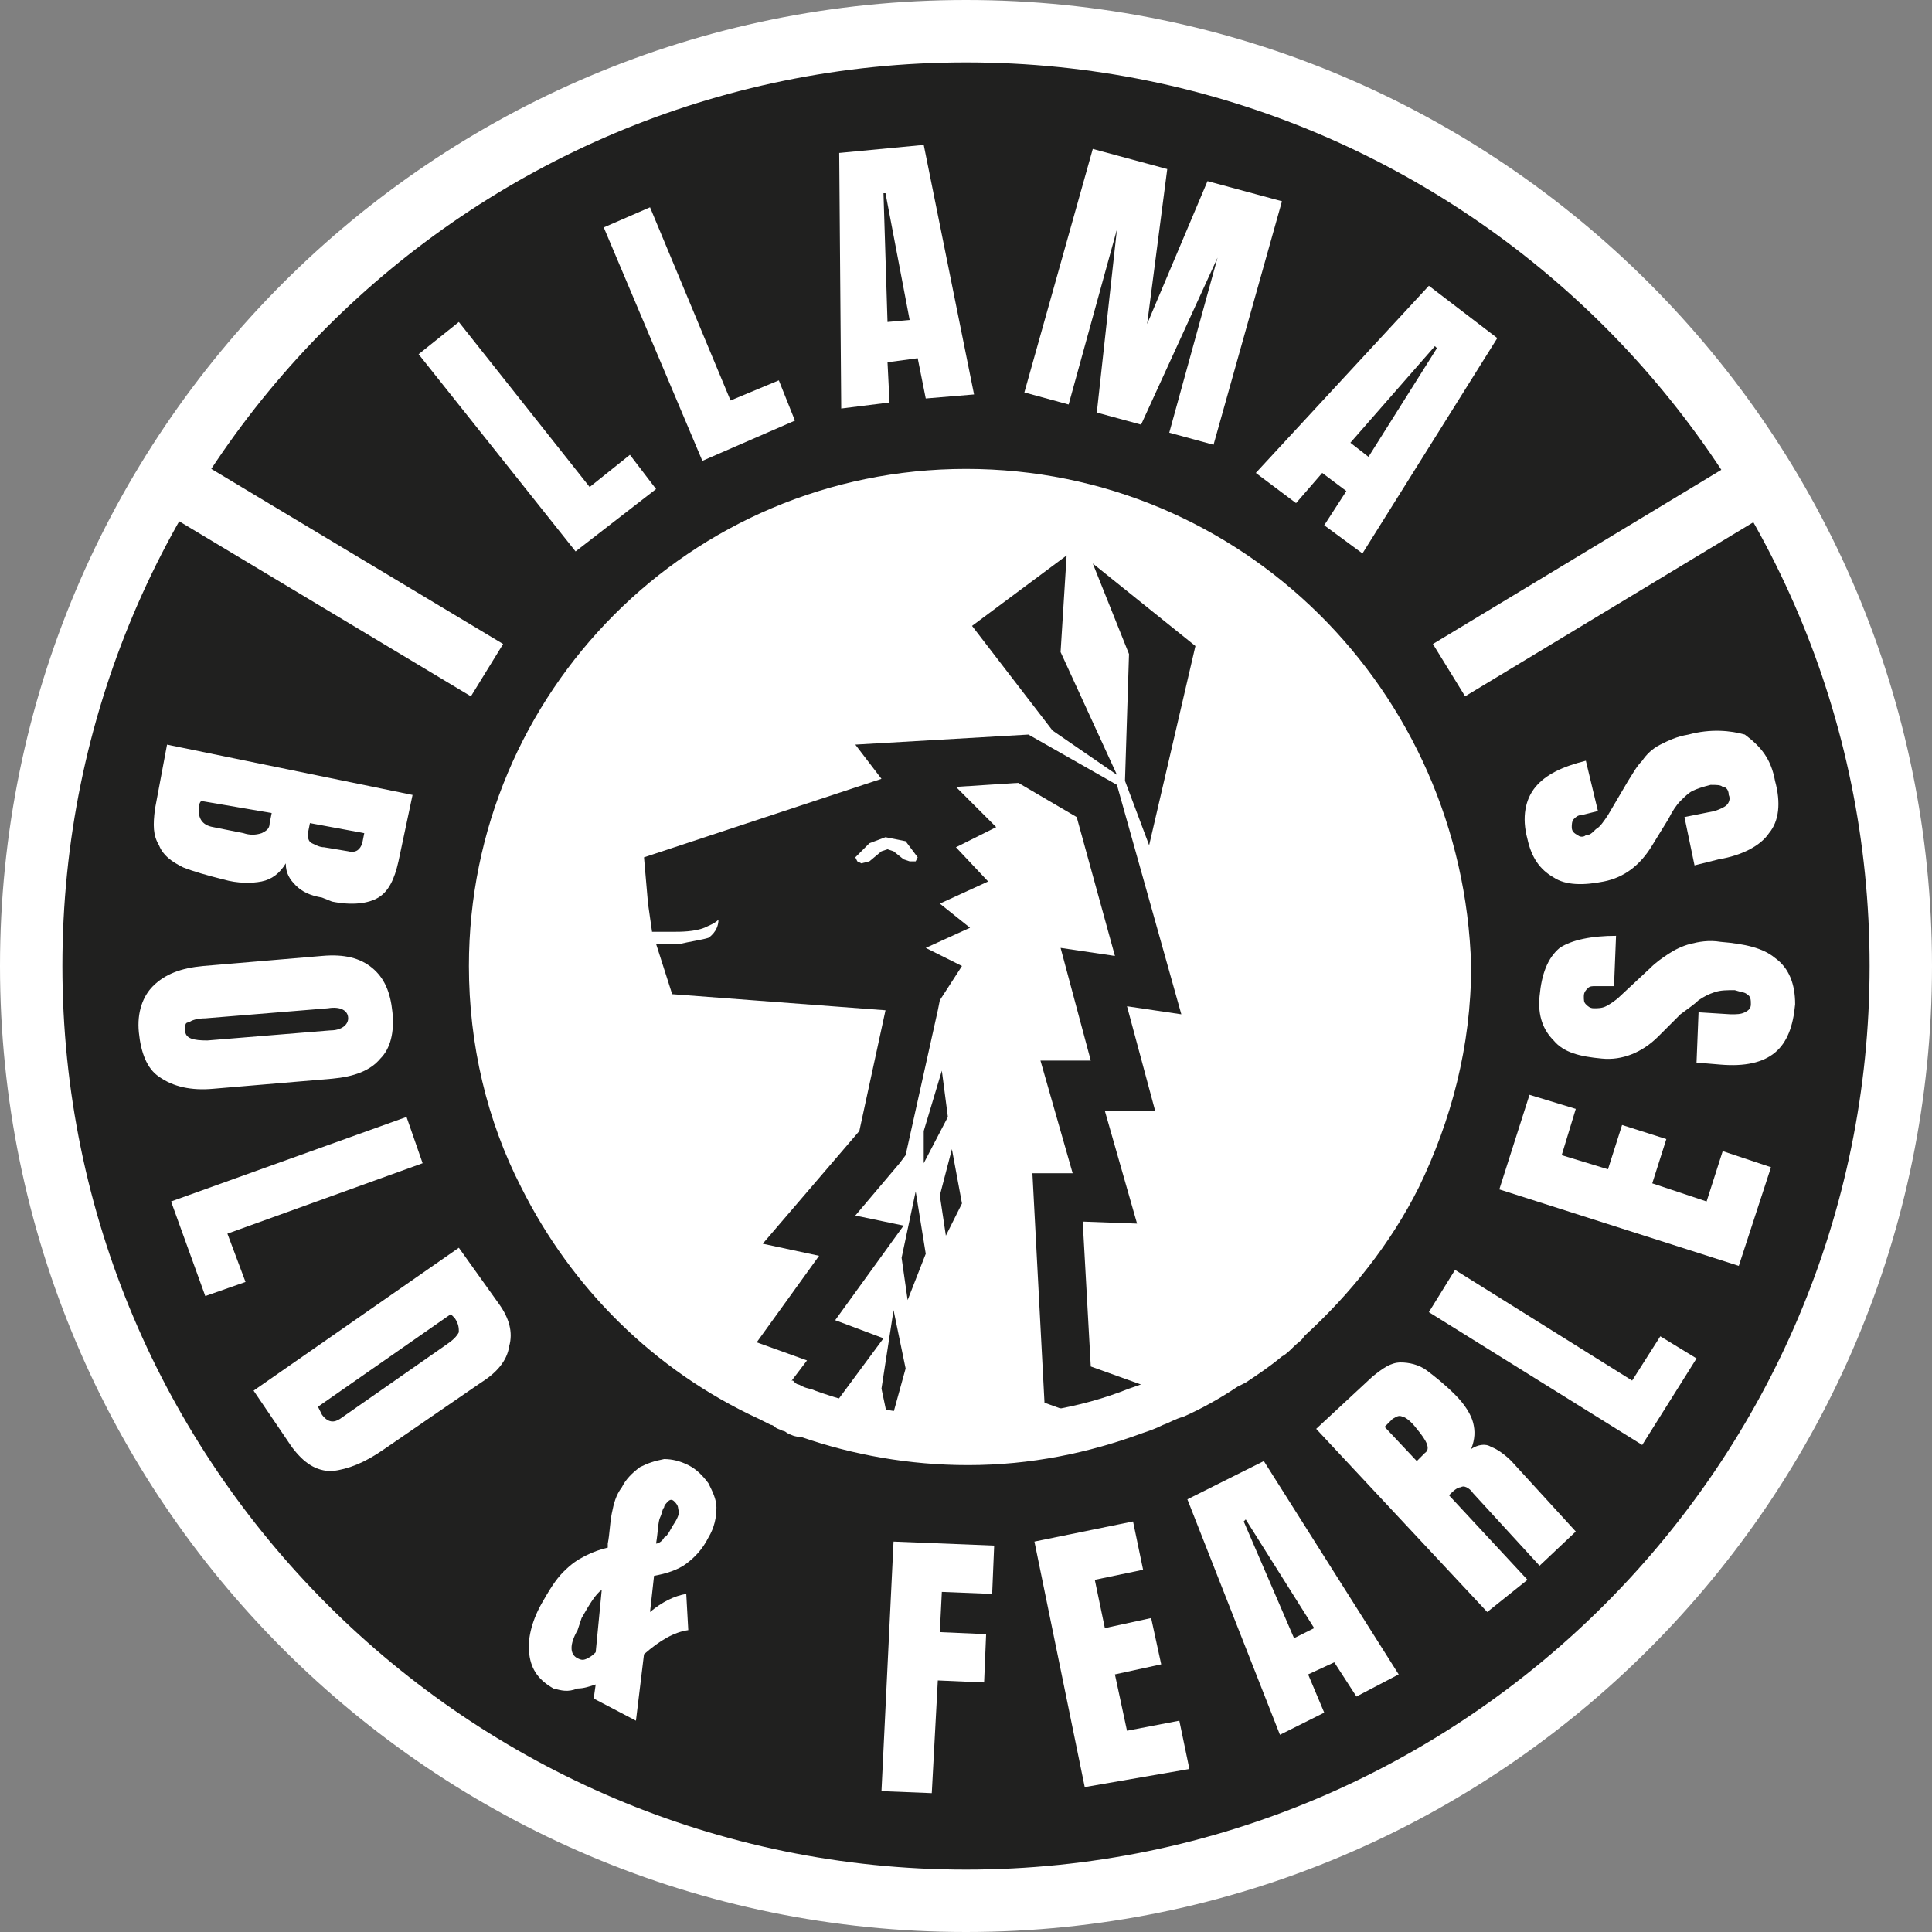
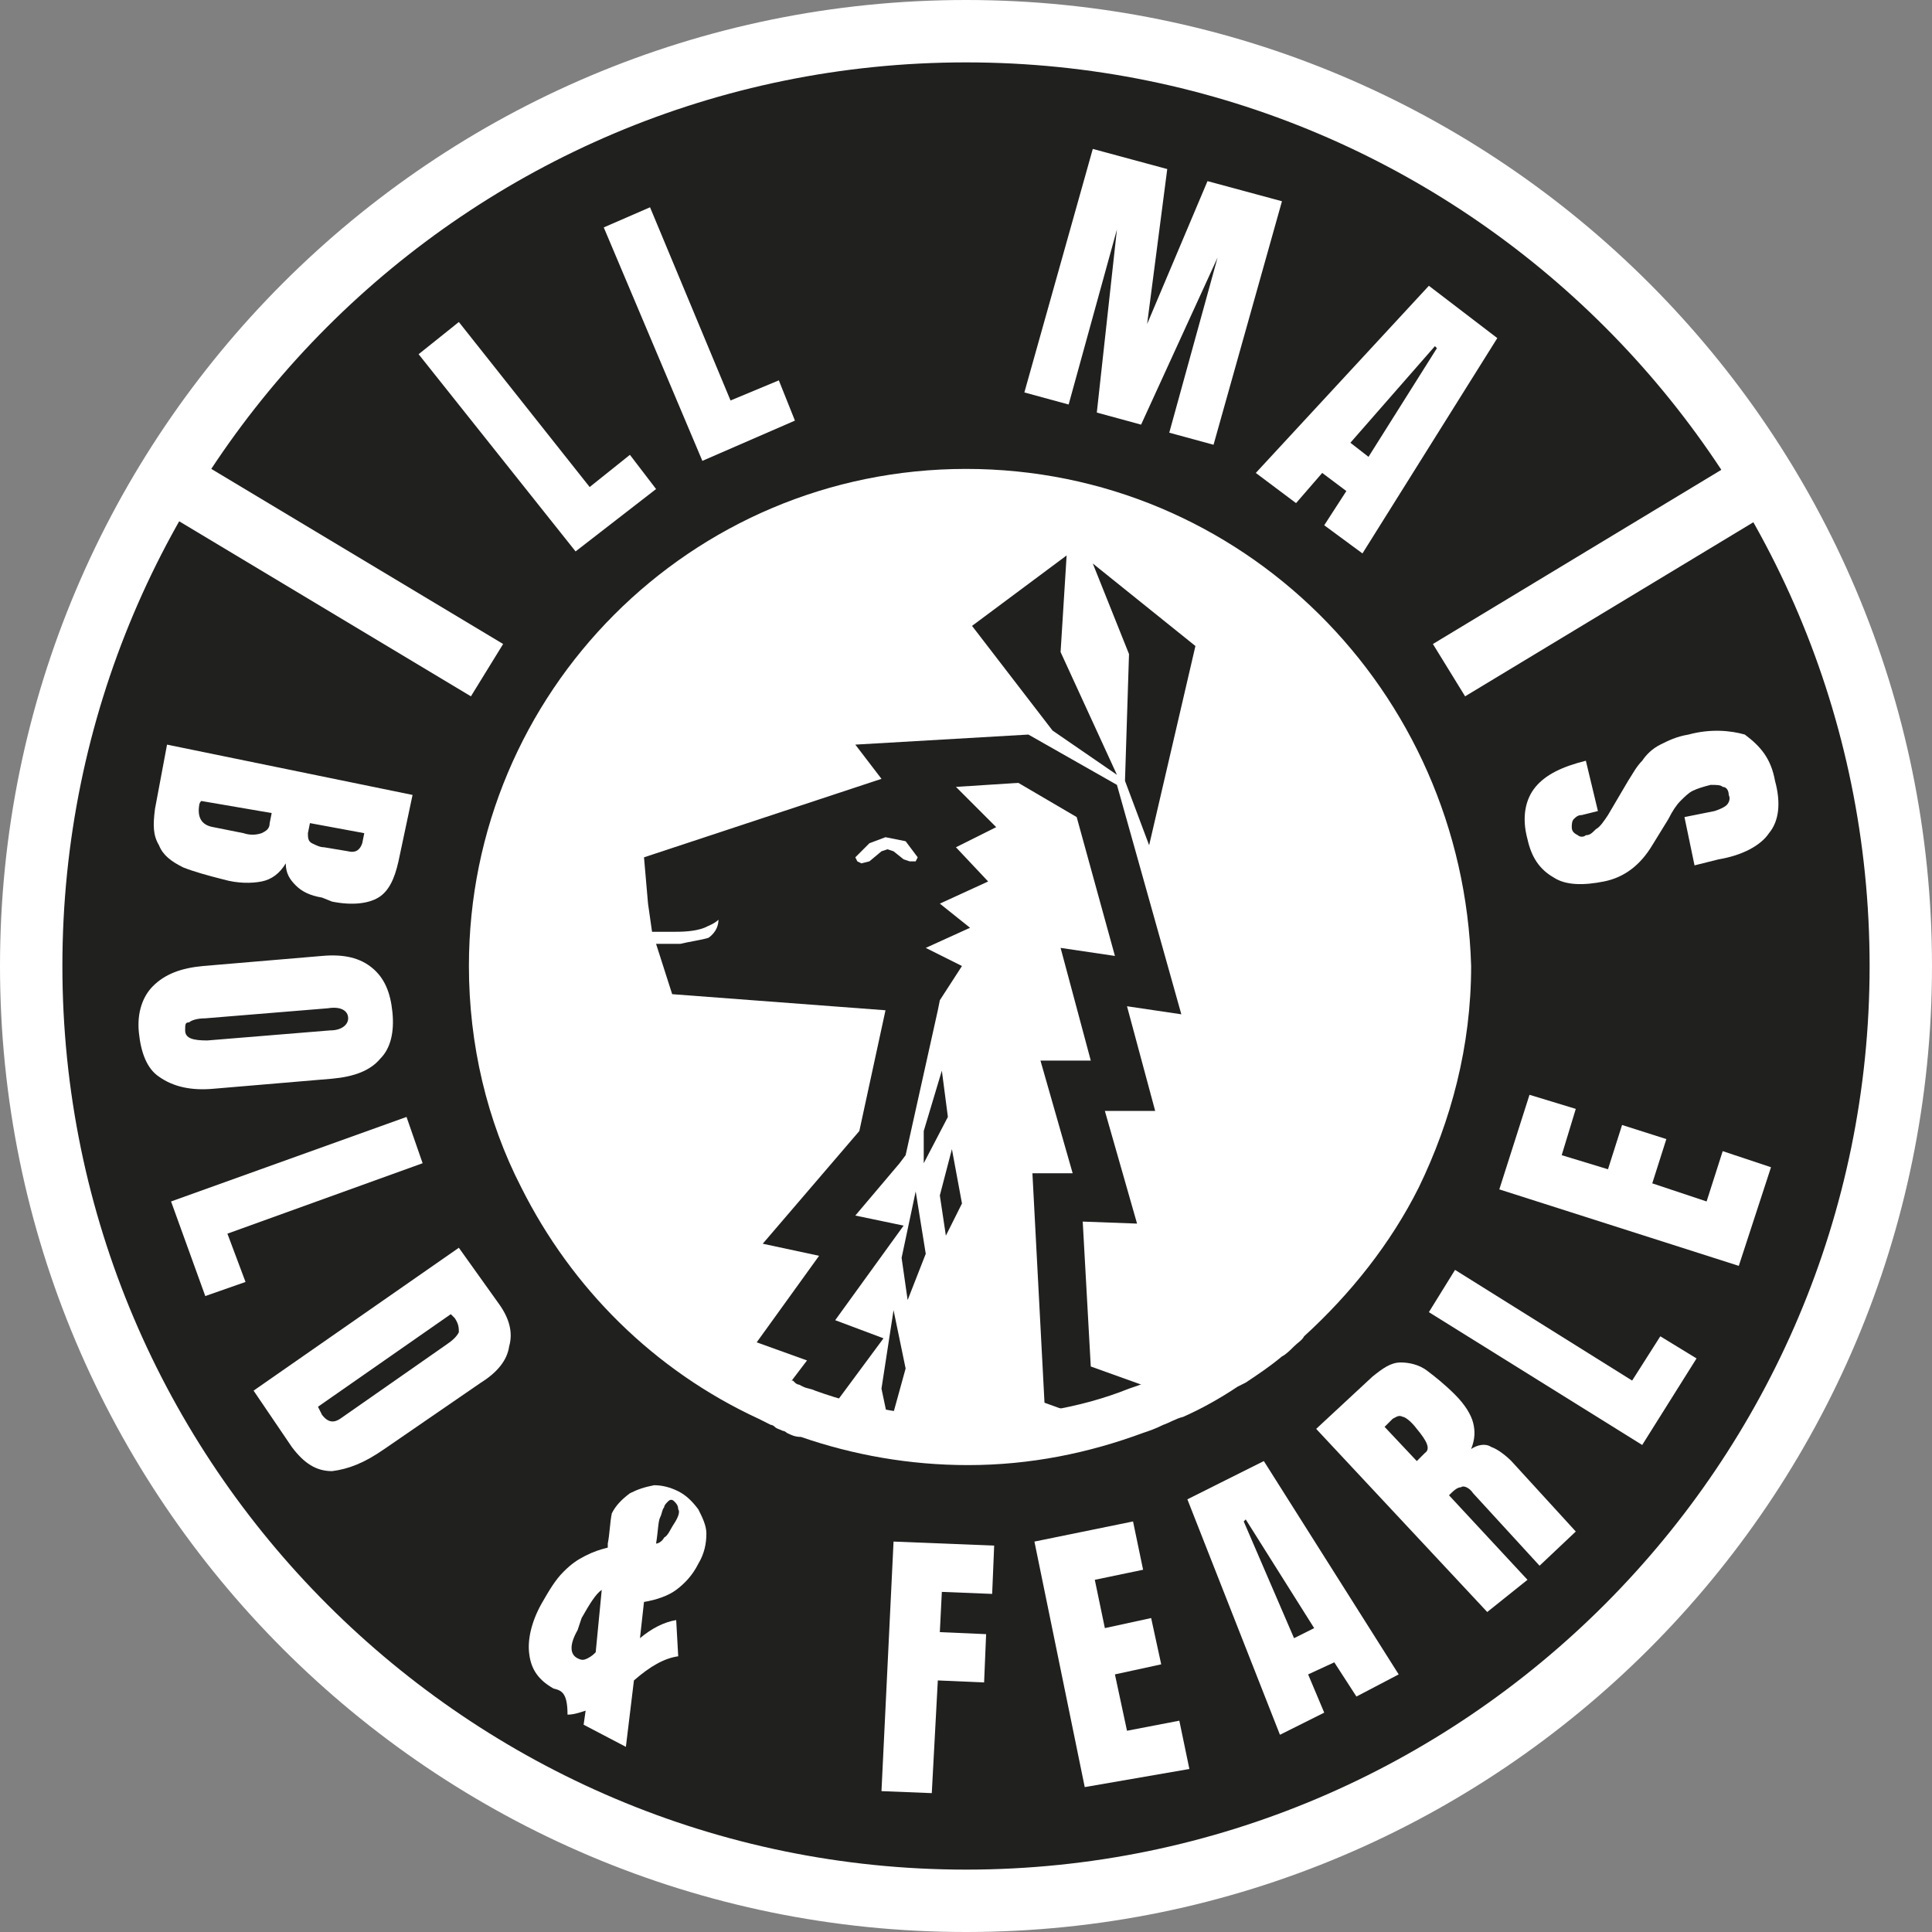
<svg xmlns="http://www.w3.org/2000/svg" version="1.1" id="Layer_1" x="0px" y="0px" viewBox="0 0 96 96" style="enable-background:new 0 0 96 96;" xml:space="preserve">
  <rect x="0" y="0" width="96" height="96" fill="#808080" stroke="none" />
  <style type="text/css">
	.st0{fill:#20201F;}
	.st1{fill:#FFFFFF;}
</style>
  <g>
    <g>
      <circle class="st0" cx="48" cy="48" r="46.5" />
      <path class="st1" d="M48,96C21.5,96,0,74.5,0,48C0,21.5,21.5,0,48,0s48,21.5,48,48C96,74.5,74.5,96,48,96z M48,3.1    C23.2,3.1,3.1,23.2,3.1,48c0,24.8,20.2,44.9,44.9,44.9c24.8,0,44.9-20.2,44.9-44.9C92.9,23.2,72.8,3.1,48,3.1z" />
    </g>
    <g>
      <g>
        <g>
          <g>
            <polygon class="st1" points="71.2,32 86.6,22.7 88.2,25.3 72.8,34.6      " />
          </g>
        </g>
      </g>
      <g>
        <g>
          <g>
            <polygon class="st1" points="23.4,34.6 7.9,25.3 9.5,22.7 25,32      " />
          </g>
        </g>
      </g>
    </g>
    <path class="st1" d="M72.3,48c0,3.9-0.9,7.5-2.5,10.8c-1.4,2.8-3.3,5.3-5.6,7.3c-0.2,0.2-0.3,0.3-0.5,0.5c-0.2,0.2-0.4,0.3-0.5,0.4   c-0.6,0.5-1.1,0.9-1.7,1.3L61,68.5c-0.8,0.5-1.7,1-2.6,1.4c-0.3,0.1-0.6,0.3-0.9,0.4c-0.3,0.1-0.6,0.3-0.9,0.4   c-2.7,1-5.5,1.6-8.6,1.6c-2.9,0-5.6-0.5-8.1-1.4c-0.2-0.1-0.4-0.2-0.7-0.2c-0.1,0-0.2-0.1-0.2-0.1c-0.1,0-0.2-0.1-0.4-0.2   c-0.1,0-0.2-0.1-0.2-0.1c-0.2-0.1-0.4-0.2-0.6-0.3c-5-2.3-9.1-6.3-11.5-11.3c-1.6-3.2-2.5-6.9-2.5-10.7c0-13.4,10.9-24.3,24.3-24.3   S72.3,34.6,72.3,48z" />
    <g>
      <path class="st1" d="M28.6,27.4l-7.8-9.8l2-1.6l6.5,8.2l2-1.6l1.3,1.7L28.6,27.4z" />
      <path class="st1" d="M34.9,22.9L30,11.3l2.3-1l4,9.6l2.4-1l0.8,2L34.9,22.9z" />
-       <path class="st1" d="M41.8,20.3L41.7,7.6l4.2-0.4l2.5,12.4L46,19.8l-0.4-2L44.1,18l0.1,2L41.8,20.3z M44.1,16l1.1-0.1l-1.2-6.3    l-0.1,0L44.1,16z" />
      <path class="st1" d="M50.9,19.5l3.4-12.1l3.7,1l-1,7.7L60,9l3.7,1l-3.4,12.1l-2.2-0.6l2.4-8.7l-3.8,8.3l-2.2-0.6l1-9.1l-2.4,8.7    L50.9,19.5z" />
      <path class="st1" d="M62.4,23.5l8.6-9.3l3.4,2.6l-6.7,10.7l-1.9-1.4l1.1-1.7l-1.2-0.9L64.4,25L62.4,23.5z M67.1,22l0.9,0.7    l3.4-5.4l-0.1-0.1L67.1,22z" />
    </g>
    <g>
      <g>
        <path class="st1" d="M53.1,68.8l-0.5-9.3l2.3,0l-1.6-5.6h2.5l-1.5-5.4l2.7,0.4l-2.6-9.1l-3.7-2.1L44.9,38l0.9,1.2l-12.5,4.3     l0.1,1.3l0.1,0.7h0.1c0.5,0,0.9-0.1,1-0.1c0.1,0,0.3-0.2,0.5-0.4l0.1-0.2l0.8-0.2l1,0.4l-0.2,0.9l0,0.1c-0.2,0.3-0.6,1-1.1,1.2     c-0.4,0.2-1.2,0.2-1.6,0.3l0.2,1l11.1,0.8l-1.7,7.7l-3.7,4.3l2.6,0.6l-3.2,4.5l2,0.7l-0.2,0.8l-2.1,2.8c0.2,0.1,0.4,0.2,0.7,0.2     c2.5,0.9,5.3,1.4,8.1,1.4c3,0,5.9-0.5,8.6-1.6c0.3-0.1,0.6-0.2,0.9-0.4L53.1,68.8z" />
        <path class="st0" d="M58.1,69.3l-3.9-1.4l-0.4-7.2l2.7,0.1l-1.6-5.6h2.5L56,50l2.7,0.4L55.5,39l-4.4-2.5l-8.6,0.5l1.3,1.7     L32,42.6l0.2,2.3l0.2,1.4l1.1,0c0.3,0,1,0,1.5-0.2c0.2-0.1,0.5-0.2,0.7-0.4c0,0.6-0.5,0.9-0.5,0.9c-0.3,0.1-1,0.2-1.4,0.3l-1.2,0     l0.8,2.5l10.6,0.8l-1.3,6l-4.8,5.6l2.8,0.6l-3.1,4.3l2.5,0.9l-2.2,2.9l0.6,0.3c0.1,0.1,0.3,0.1,0.4,0.2l0.2,0.1     c0.2,0.1,0.4,0.2,0.7,0.3l0.4,0.1l3.7-5l-2.4-0.9l3.4-4.7l-2.4-0.5l2.2-2.6l0.3-0.4l1.6-7.2l0.1-0.5l1.1-1.7l-1.8-0.9l2.2-1     l-1.5-1.2l2.4-1.1l-1.6-1.7l2-1l-2-2l3.1-0.2l2.9,1.7l1.9,6.9l-2.7-0.4l1.5,5.6h-2.5l1.6,5.6l-2,0l0.6,11.4l4.7,1.7l0.2-0.1     c0.3-0.1,0.6-0.2,0.9-0.4c0.4-0.1,0.7-0.3,1-0.4l1.4-0.7L58.1,69.3z" />
        <polygon class="st1" points="45.5,42.8 45.2,42.8 44.9,42.7 44.4,42.3 44.1,42.2 43.8,42.3 43.2,42.8 42.8,42.9 42.6,42.8      42.5,42.6 43.2,41.9 44,41.6 45,41.8 45.6,42.6    " />
        <polygon class="st0" points="55.5,38.5 52.7,32.4 53,27.6 48.3,31.1 52.3,36.3    " />
        <polygon class="st0" points="55.9,38.8 57.1,42 59.4,32.1 54.3,28 56.1,32.5    " />
      </g>
      <polygon class="st0" points="46.8,53.2 45.9,56.2 45.9,57.8 47.1,55.5   " />
      <polygon class="st0" points="45.5,59.2 44.8,62.5 45.1,64.6 46,62.3   " />
      <polygon class="st0" points="44.4,65.1 43.8,69 44.2,70.9 45,68   " />
      <polygon class="st0" points="47.3,57.1 46.7,59.4 47,61.4 47.8,59.8   " />
    </g>
    <g>
      <path class="st1" d="M8.3,37l12.2,2.5l-0.7,3.3c-0.2,0.9-0.5,1.5-1,1.8c-0.5,0.3-1.3,0.4-2.3,0.2L16,44.6c-0.6-0.1-1-0.3-1.3-0.6    c-0.3-0.3-0.5-0.6-0.5-1.1c-0.3,0.5-0.7,0.8-1.2,0.9c-0.5,0.1-1.2,0.1-1.9-0.1c-0.8-0.2-1.5-0.4-2-0.6c-0.6-0.3-1-0.6-1.2-1.1    c-0.3-0.5-0.3-1-0.2-1.8L8.3,37z M9.9,40c-0.1,0.6,0.1,1,0.7,1.1l1.5,0.3c0.3,0.1,0.6,0.1,0.9,0c0.2-0.1,0.4-0.2,0.4-0.5l0.1-0.5    L10,39.8C9.9,39.9,9.9,40,9.9,40z M15.4,40.9l-0.1,0.5c0,0.2,0,0.4,0.2,0.5c0.2,0.1,0.4,0.2,0.6,0.2l1.2,0.2    c0.4,0.1,0.6-0.1,0.7-0.4l0.1-0.5L15.4,40.9z" />
      <path class="st1" d="M6.9,51.3c-0.1-1,0.2-1.8,0.7-2.3c0.6-0.6,1.4-0.9,2.5-1l5.9-0.5c1.1-0.1,1.9,0.1,2.5,0.6    c0.6,0.5,0.9,1.2,1,2.2c0.1,1-0.1,1.8-0.6,2.3c-0.5,0.6-1.3,0.9-2.4,1l-5.9,0.5c-1.1,0.1-2-0.1-2.7-0.6C7.3,53.1,7,52.3,6.9,51.3z     M9.2,51.2c0,0.4,0.4,0.5,1.1,0.5l6.1-0.5c0.6,0,0.9-0.3,0.9-0.6c0-0.4-0.4-0.6-1-0.5l-6.1,0.5c-0.4,0-0.7,0.1-0.8,0.2    C9.2,50.8,9.2,50.9,9.2,51.2z" />
      <path class="st1" d="M8.5,59.7l11.7-4.2l0.8,2.3l-9.7,3.5l0.9,2.4l-2,0.7L8.5,59.7z" />
      <path class="st1" d="M12.6,69.1l10.2-7.1l2,2.8c0.5,0.7,0.7,1.4,0.5,2.1c-0.1,0.7-0.6,1.3-1.4,1.8L19.1,72c-1,0.7-1.8,1-2.6,1.1    c-0.8,0-1.4-0.4-2-1.2L12.6,69.1z M15.8,69.9l0.2,0.4c0.3,0.4,0.6,0.4,0.9,0.2l5.3-3.7c0.3-0.2,0.5-0.4,0.6-0.6    c0-0.2,0-0.4-0.2-0.7l-0.2-0.2L15.8,69.9z" />
-       <path class="st1" d="M27.5,83.9c-0.7-0.4-1.1-0.9-1.2-1.7c-0.1-0.7,0.1-1.6,0.6-2.5c0.4-0.7,0.7-1.2,1.1-1.6    c0.4-0.4,0.7-0.6,1.1-0.8c0.4-0.2,0.7-0.3,1.1-0.4l0-0.2c0.1-0.5,0.1-1,0.2-1.5c0.1-0.5,0.2-0.9,0.5-1.3c0.2-0.4,0.5-0.7,0.9-1    c0.4-0.2,0.7-0.3,1.2-0.4c0.4,0,0.8,0.1,1.2,0.3c0.4,0.2,0.7,0.5,1,0.9c0.2,0.4,0.4,0.8,0.4,1.2c0,0.5-0.1,1-0.4,1.5    c-0.3,0.6-0.7,1-1.1,1.3c-0.4,0.3-1,0.5-1.6,0.6l-0.2,1.8c0.6-0.5,1.2-0.8,1.8-0.9l0.1,1.8c-0.7,0.1-1.4,0.5-2.2,1.2l-0.4,3.3    l-2.1-1.1l0.1-0.7c-0.3,0.1-0.6,0.2-0.9,0.2C28.2,84.1,27.9,84,27.5,83.9z M28.7,81c-0.4,0.7-0.4,1.2,0,1.4c0.2,0.1,0.3,0.1,0.5,0    c0.2-0.1,0.3-0.2,0.4-0.3l0.3-3.1c-0.3,0.2-0.6,0.7-1,1.4L28.7,81z M33,74.9c-0.1,0.1-0.1,0.3-0.2,0.5s-0.1,0.7-0.2,1.3    c0.1,0,0.3-0.1,0.4-0.3c0.2-0.1,0.3-0.4,0.5-0.7c0.2-0.3,0.3-0.6,0.2-0.7c0-0.2-0.1-0.3-0.2-0.4c-0.1-0.1-0.2-0.1-0.3,0    C33.1,74.7,33,74.8,33,74.9z" />
+       <path class="st1" d="M27.5,83.9c-0.7-0.4-1.1-0.9-1.2-1.7c-0.1-0.7,0.1-1.6,0.6-2.5c0.4-0.7,0.7-1.2,1.1-1.6    c0.4-0.4,0.7-0.6,1.1-0.8c0.4-0.2,0.7-0.3,1.1-0.4l0-0.2c0.1-0.5,0.1-1,0.2-1.5c0.2-0.4,0.5-0.7,0.9-1    c0.4-0.2,0.7-0.3,1.2-0.4c0.4,0,0.8,0.1,1.2,0.3c0.4,0.2,0.7,0.5,1,0.9c0.2,0.4,0.4,0.8,0.4,1.2c0,0.5-0.1,1-0.4,1.5    c-0.3,0.6-0.7,1-1.1,1.3c-0.4,0.3-1,0.5-1.6,0.6l-0.2,1.8c0.6-0.5,1.2-0.8,1.8-0.9l0.1,1.8c-0.7,0.1-1.4,0.5-2.2,1.2l-0.4,3.3    l-2.1-1.1l0.1-0.7c-0.3,0.1-0.6,0.2-0.9,0.2C28.2,84.1,27.9,84,27.5,83.9z M28.7,81c-0.4,0.7-0.4,1.2,0,1.4c0.2,0.1,0.3,0.1,0.5,0    c0.2-0.1,0.3-0.2,0.4-0.3l0.3-3.1c-0.3,0.2-0.6,0.7-1,1.4L28.7,81z M33,74.9c-0.1,0.1-0.1,0.3-0.2,0.5s-0.1,0.7-0.2,1.3    c0.1,0,0.3-0.1,0.4-0.3c0.2-0.1,0.3-0.4,0.5-0.7c0.2-0.3,0.3-0.6,0.2-0.7c0-0.2-0.1-0.3-0.2-0.4c-0.1-0.1-0.2-0.1-0.3,0    C33.1,74.7,33,74.8,33,74.9z" />
      <path class="st1" d="M43.8,89l0.6-12.4l5,0.2l-0.1,2.4l-2.5-0.1l-0.1,2l2.3,0.1l-0.1,2.4l-2.3-0.1l-0.3,5.6L43.8,89z" />
      <path class="st1" d="M53.9,88.8l-2.5-12.2l4.9-1l0.5,2.4l-2.4,0.5l0.5,2.4l2.3-0.5l0.5,2.3l-2.3,0.5l0.6,2.8l2.6-0.5l0.5,2.4    L53.9,88.8z" />
      <path class="st1" d="M63.6,86.2l-4.6-11.7l3.8-1.9l6.7,10.6l-2.1,1.1l-1.1-1.7L65,83.2l0.8,1.9L63.6,86.2z M64.3,81.4l1-0.5    l-3.4-5.4l-0.1,0.1L64.3,81.4z" />
      <path class="st1" d="M73.9,80.1L65.4,71l2.8-2.6c0.5-0.4,0.9-0.7,1.4-0.7c0.4,0,0.9,0.1,1.3,0.4c0.4,0.3,0.9,0.7,1.4,1.2    c0.5,0.5,0.8,1,0.9,1.4c0.1,0.4,0.1,0.8-0.1,1.3c0.3-0.2,0.7-0.3,1-0.1c0.3,0.1,0.7,0.4,1,0.7l3.2,3.5l-1.8,1.7l-3.3-3.6    c-0.2-0.3-0.5-0.4-0.6-0.3c-0.2,0-0.4,0.2-0.6,0.4l3.9,4.2L73.9,80.1z M70.4,72.6l0.4-0.4c0.3-0.2,0.1-0.6-0.4-1.2    c-0.3-0.4-0.6-0.6-0.7-0.6c-0.2-0.1-0.3,0-0.5,0.1l-0.4,0.4L70.4,72.6z" />
      <path class="st1" d="M81.6,71.8L71,65.2l1.3-2.1l8.8,5.5l1.4-2.2l1.8,1.1L81.6,71.8z" />
      <path class="st1" d="M86.4,62.9l-11.9-3.8l1.5-4.7l2.3,0.7l-0.7,2.3l2.3,0.7l0.7-2.2l2.2,0.7l-0.7,2.2l2.7,0.9l0.8-2.5L88,58    L86.4,62.9z" />
-       <path class="st1" d="M89.2,49.9c-0.1,1.1-0.4,1.9-1,2.4c-0.6,0.5-1.5,0.7-2.7,0.6l-1.2-0.1l0.1-2.5l1.6,0.1c0.3,0,0.5,0,0.7-0.1    c0.2-0.1,0.3-0.2,0.3-0.4c0-0.2,0-0.4-0.2-0.5c-0.1-0.1-0.3-0.1-0.6-0.2c-0.4,0-0.7,0-1,0.1c-0.3,0.1-0.5,0.2-0.8,0.4    c-0.2,0.2-0.5,0.4-0.9,0.7l-1.1,1.1c-0.8,0.8-1.8,1.2-2.8,1.1c-1.1-0.1-1.9-0.3-2.4-0.9c-0.5-0.5-0.8-1.2-0.7-2.2    c0.1-1.1,0.4-1.9,1-2.4c0.6-0.4,1.6-0.6,2.8-0.6l-0.1,2.5l-0.9,0c-0.2,0-0.3,0-0.4,0.1c-0.1,0.1-0.2,0.2-0.2,0.4    c0,0.2,0,0.3,0.1,0.4c0.1,0.1,0.2,0.2,0.4,0.2c0.2,0,0.4,0,0.6-0.1c0.2-0.1,0.5-0.3,0.7-0.5l1.5-1.4c0.3-0.3,0.6-0.5,0.9-0.7    c0.3-0.2,0.7-0.4,1.1-0.5c0.4-0.1,0.9-0.2,1.5-0.1c1.2,0.1,2.1,0.3,2.7,0.8C88.9,48.1,89.2,48.9,89.2,49.9z" />
      <path class="st1" d="M88.2,38.8c0.3,1.1,0.2,2-0.3,2.6c-0.4,0.6-1.3,1.1-2.5,1.3L84.2,43l-0.5-2.4l1.5-0.3    c0.3-0.1,0.5-0.2,0.6-0.3c0.1-0.1,0.2-0.3,0.1-0.5c0-0.2-0.1-0.4-0.3-0.4C85.5,39,85.3,39,85,39c-0.4,0.1-0.7,0.2-0.9,0.3    c-0.2,0.1-0.4,0.3-0.6,0.5c-0.2,0.2-0.4,0.5-0.6,0.9l-0.8,1.3c-0.6,1-1.4,1.6-2.4,1.8c-1,0.2-1.9,0.2-2.5-0.2    c-0.7-0.4-1.1-1-1.3-1.9c-0.3-1.1-0.1-2,0.4-2.6c0.5-0.6,1.3-1,2.5-1.3l0.6,2.5l-0.8,0.2c-0.2,0-0.3,0.1-0.4,0.2    c-0.1,0.1-0.1,0.3-0.1,0.4c0,0.2,0.1,0.3,0.3,0.4c0.1,0.1,0.3,0.1,0.4,0c0.2,0,0.3-0.1,0.5-0.3c0.2-0.1,0.4-0.4,0.6-0.7l1-1.7    c0.2-0.3,0.4-0.7,0.7-1c0.2-0.3,0.5-0.6,0.9-0.8c0.4-0.2,0.8-0.4,1.4-0.5c1.1-0.3,2.1-0.2,2.8,0C87.5,37.1,88,37.7,88.2,38.8z" />
    </g>
    <path class="st1" d="M48,25.4c12.4,0,22.6,10.1,22.6,22.6c0,3.5-0.8,6.9-2.3,10c-1.3,2.6-3,4.9-5.2,6.8l0,0l0,0   c-0.2,0.1-0.3,0.3-0.5,0.4c-0.1,0.1-0.3,0.3-0.5,0.4l0,0l0,0c-0.5,0.4-1,0.8-1.6,1.2L60.1,67c-0.8,0.5-1.6,0.9-2.4,1.3   c-0.3,0.1-0.5,0.3-0.8,0.4l0,0l0,0c-0.2,0.1-0.5,0.2-0.8,0.3c-2.5,1-5.2,1.4-8,1.4c-2.6,0-5.1-0.4-7.6-1.3   c-0.2-0.1-0.4-0.1-0.6-0.2l-0.2-0.1c-0.1,0-0.2-0.1-0.2-0.1l-0.1-0.1l-0.1,0c0,0,0,0-0.1,0c-0.2-0.1-0.3-0.2-0.5-0.2l0,0l0,0   C33.9,66.3,30,62.6,27.8,58c-1.5-3.1-2.3-6.5-2.3-10C25.4,35.6,35.6,25.4,48,25.4 M48,23.3c-13.7,0-24.7,11.1-24.7,24.7   c0,3.9,0.9,7.7,2.6,11c2.5,5,6.6,9.1,11.8,11.5c0.2,0.1,0.4,0.2,0.6,0.3c0.1,0,0.2,0.1,0.2,0.1c0.1,0.1,0.2,0.1,0.4,0.2   c0.1,0,0.2,0.1,0.2,0.1c0.2,0.1,0.4,0.2,0.7,0.2c2.6,0.9,5.4,1.4,8.3,1.4c3.1,0,6-0.6,8.7-1.6c0.3-0.1,0.6-0.2,1-0.4   c0.3-0.1,0.6-0.3,1-0.4c0.9-0.4,1.8-0.9,2.7-1.5l0.4-0.2c0.6-0.4,1.2-0.8,1.8-1.3c0.2-0.1,0.4-0.3,0.6-0.5c0.2-0.2,0.4-0.3,0.5-0.5   c2.3-2.1,4.3-4.6,5.7-7.4c1.6-3.3,2.6-7,2.6-11C72.7,34.3,61.7,23.3,48,23.3L48,23.3z" />
  </g>
</svg>